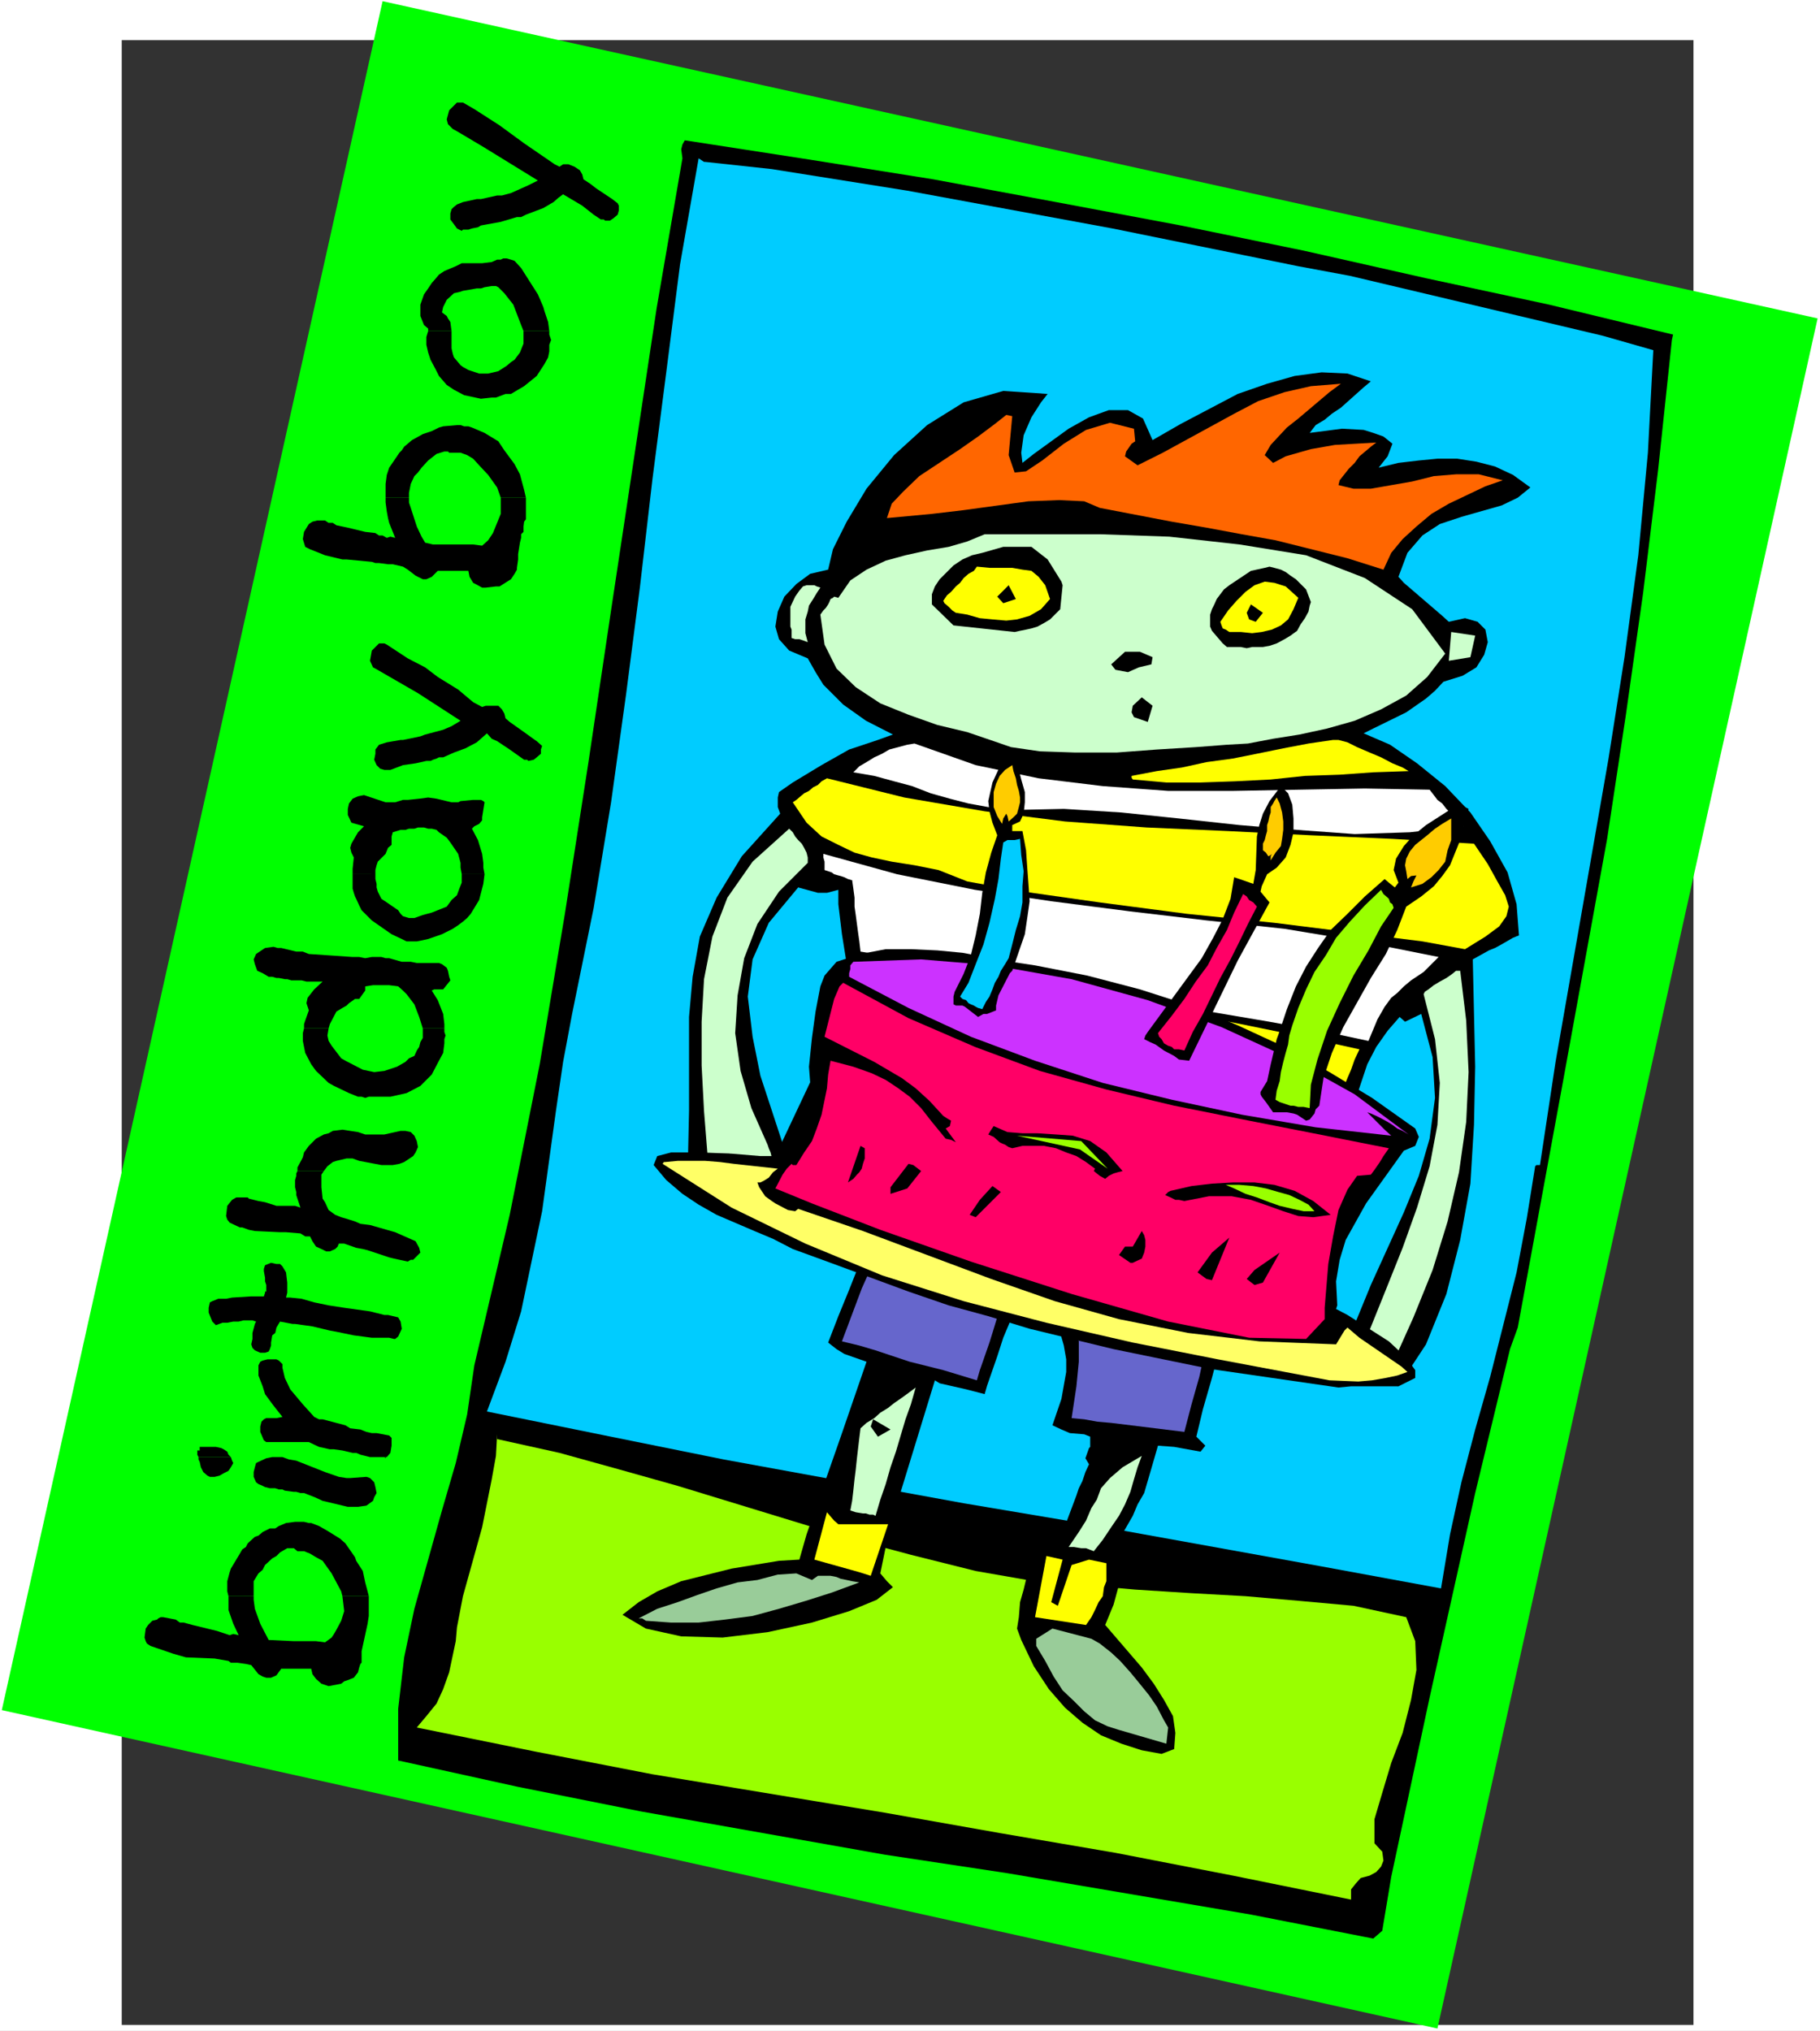
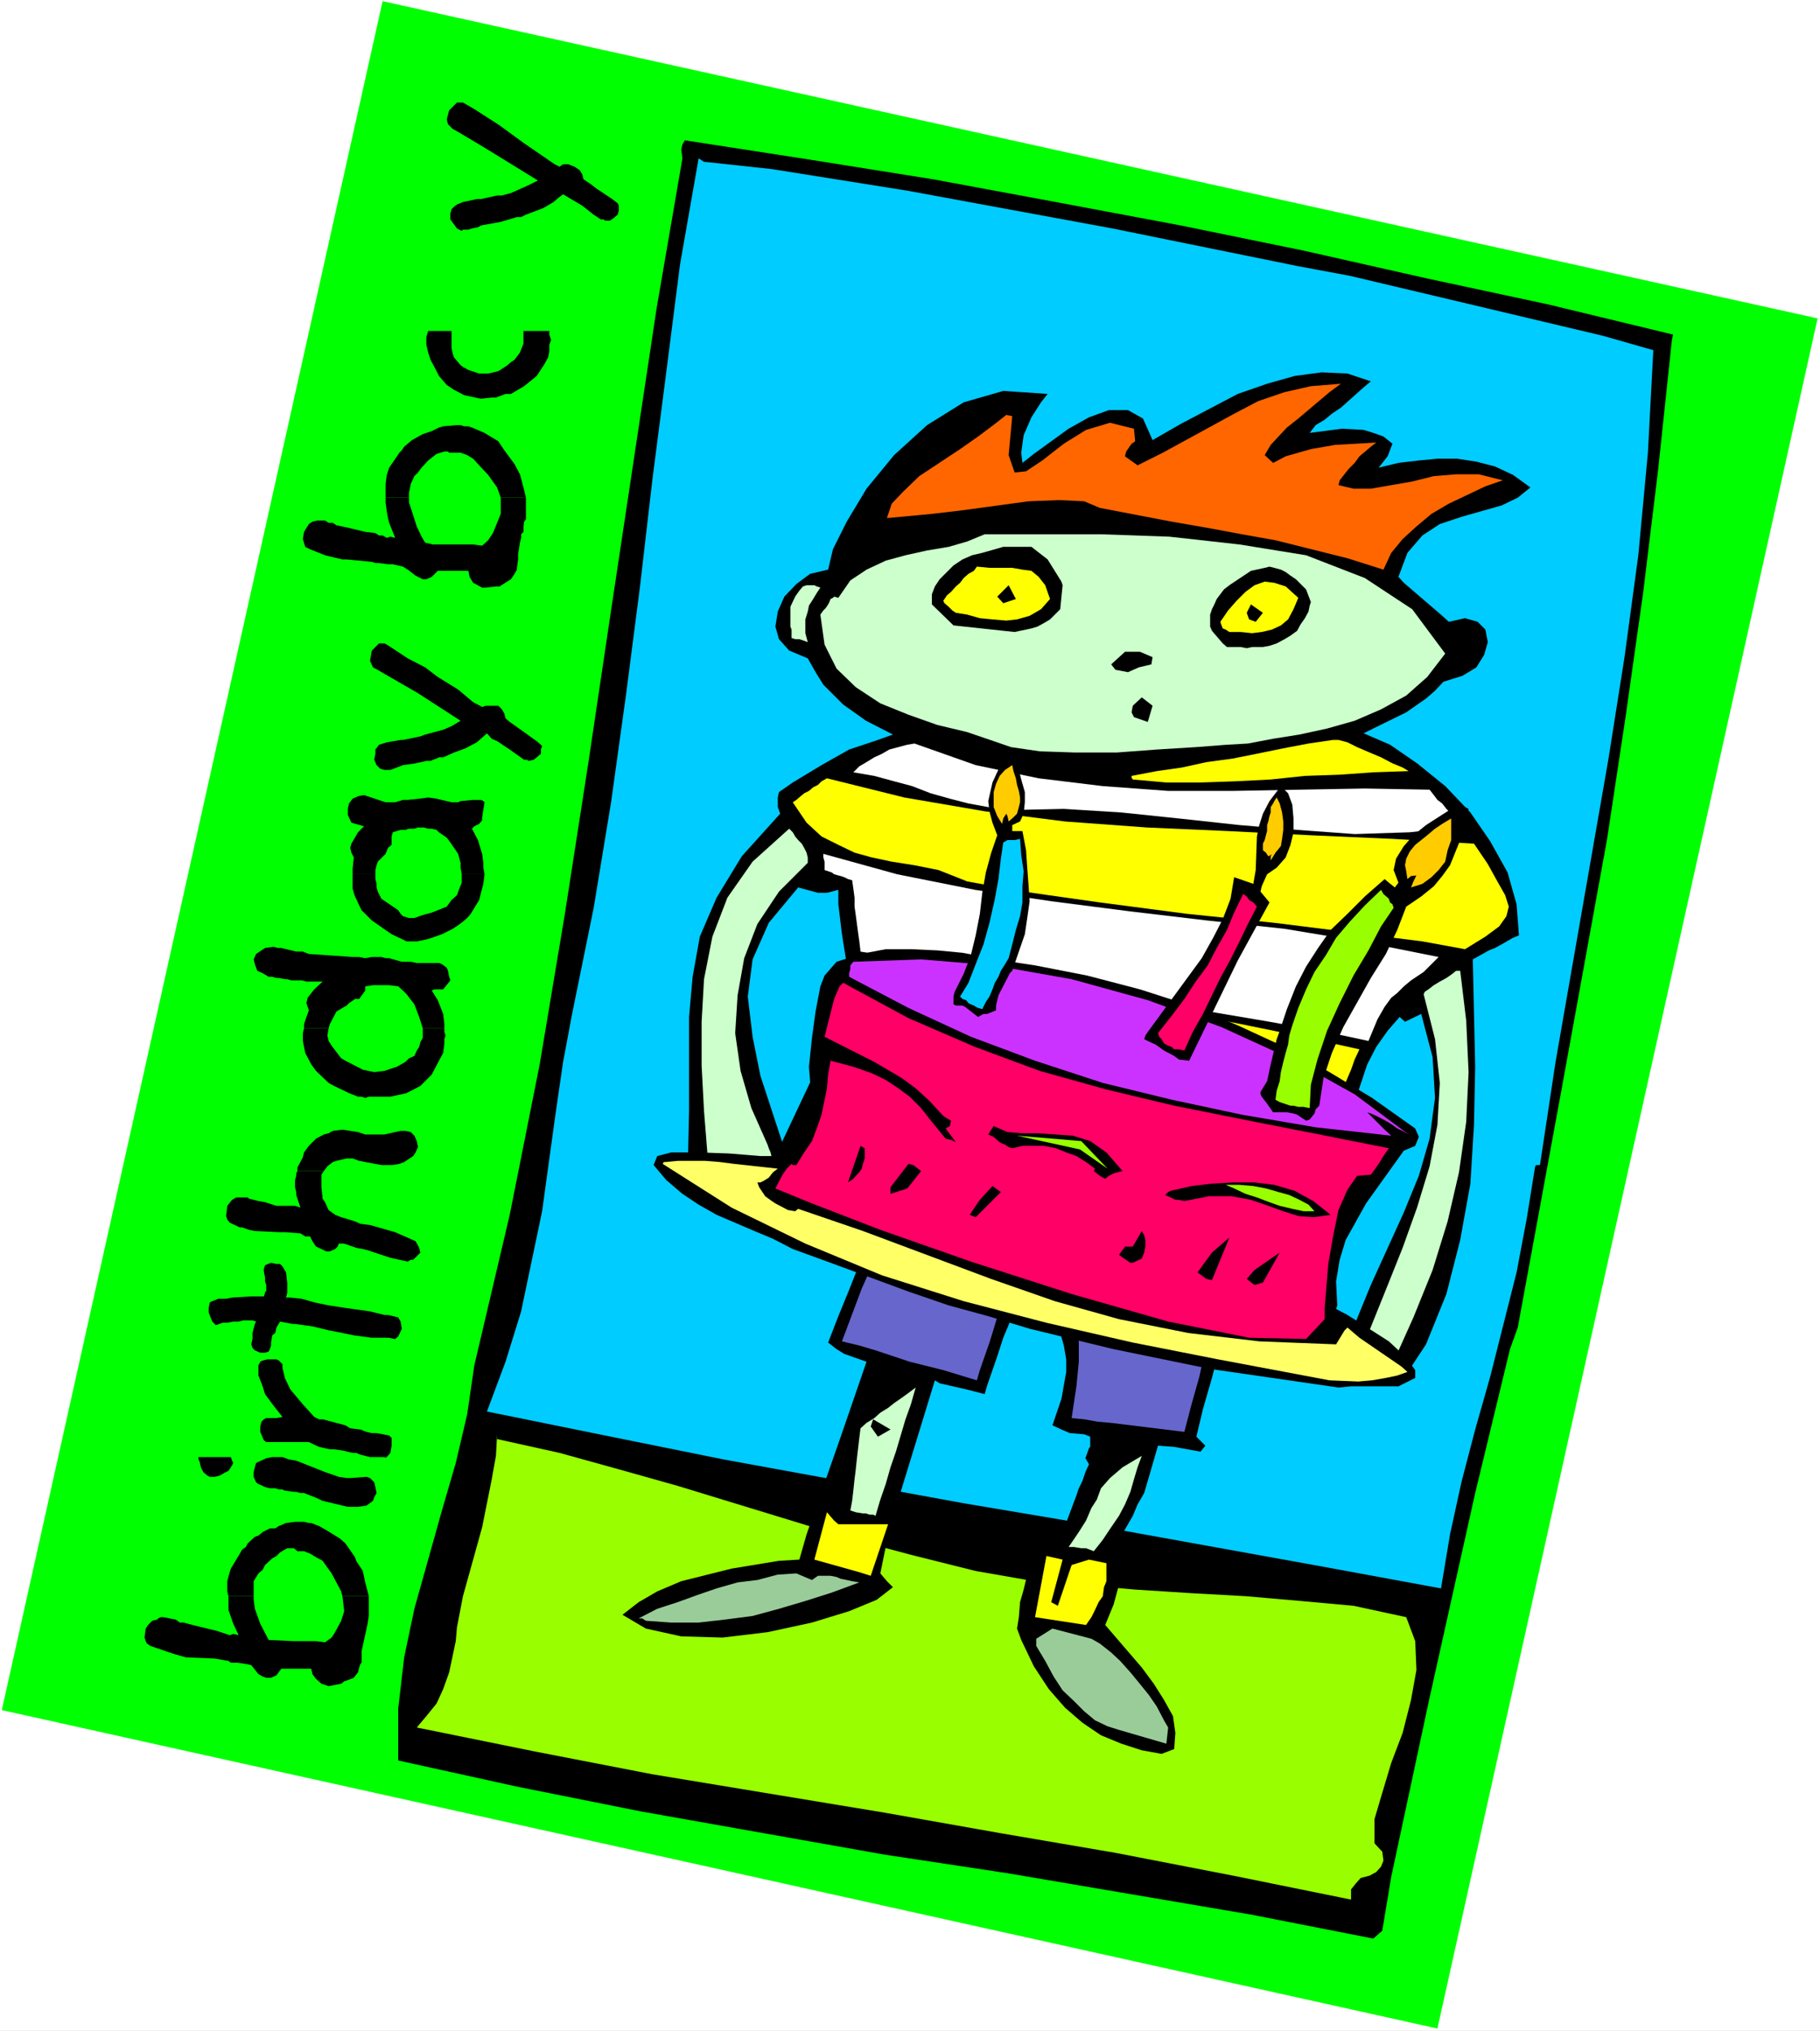
<svg xmlns="http://www.w3.org/2000/svg" xmlns:ns1="http://sodipodi.sourceforge.net/DTD/sodipodi-0.dtd" xmlns:ns2="http://www.inkscape.org/namespaces/inkscape" version="1.0" width="129.766mm" height="144.813mm" id="svg80" ns1:docname="Birthday Boy 12.wmf">
  <rect width="100%" height="100%" fill="#808080" stroke="none" />
  <ns1:namedview id="namedview80" pagecolor="#ffffff" bordercolor="#000000" borderopacity="0.25" ns2:showpageshadow="2" ns2:pageopacity="0.0" ns2:pagecheckerboard="0" ns2:deskcolor="#d1d1d1" ns2:document-units="mm" />
  <defs id="defs1">
    <pattern id="WMFhbasepattern" patternUnits="userSpaceOnUse" width="6" height="6" x="0" y="0" />
  </defs>
  <path style="fill:#ffffff;fill-opacity:1;fill-rule:evenodd;stroke:none" d="M 0,547.324 H 490.455 V 0 H 0 Z" id="path1" />
-   <path style="fill:#323232;fill-opacity:1;fill-rule:evenodd;stroke:none" d="M 456.358,545.708 H 32.805 V 10.827 H 456.358 Z" id="path2" />
  <path style="fill:#00ff00;fill-opacity:1;fill-rule:evenodd;stroke:none" d="M 387.355,546.677 0.485,460.87 103.101,0.323 489.809,85.807 Z" id="path3" />
  <path style="fill:#000000;fill-opacity:1;fill-rule:evenodd;stroke:none" d="m 184.547,37.813 33.451,5.171 33.451,5.333 33.128,6.141 33.613,6.302 33.128,6.787 32.966,7.433 33.128,7.11 33.451,8.08 -0.323,1.454 -3.717,35.066 -4.04,33.127 -4.686,33.127 -5.01,33.127 -11.958,65.769 -12.12,65.931 -2.101,5.817 -9.373,38.783 -12.282,55.104 -10.342,48.317 -2.424,14.544 -2.424,2.101 -32.966,-6.464 -65.61,-11.15 -33.128,-5.009 -32.805,-5.817 -32.805,-5.817 -33.128,-6.625 -32.32,-7.11 v -13.897 l 1.616,-13.897 2.747,-13.089 7.434,-26.502 3.717,-12.766 3.07,-13.089 1.939,-13.251 9.534,-40.56 8.08,-40.56 6.787,-40.56 6.302,-40.56 6.141,-41.207 12.282,-81.444 6.949,-40.399 -0.323,-2.424 0.323,-1.293 z" id="path4" />
  <path style="fill:#00ccff;fill-opacity:1;fill-rule:evenodd;stroke:none" d="m 190.041,43.631 17.938,1.939 36.522,5.817 55.267,10.181 50.096,10.181 13.898,2.586 27.31,6.464 40.885,9.696 13.574,3.878 -1.454,27.633 -2.586,27.633 -3.717,27.471 -4.363,27.633 -14.221,81.444 -4.202,27.794 h -0.97 l -0.323,0.323 -2.262,14.059 -2.747,14.544 -7.11,28.118 -4.04,14.22 -3.717,14.22 -3.07,14.059 -2.424,14.544 -32.482,-5.979 -64.478,-11.635 -31.674,-5.333 -64.64,-11.796 -31.997,-6.464 -31.835,-6.464 5.01,-13.412 4.202,-13.574 2.909,-13.897 2.747,-13.089 3.717,-26.986 1.939,-13.251 2.424,-12.928 5.818,-28.602 4.686,-28.441 4.04,-29.087 3.717,-28.764 3.394,-29.249 3.717,-28.764 3.717,-29.087 5.01,-28.602 1.454,0.97 z" id="path5" />
  <path style="fill:#99ff00;fill-opacity:1;fill-rule:evenodd;stroke:none" d="m 133.966,387.829 16.806,3.717 16.322,4.525 15.514,4.363 46.541,14.22 16.322,4.363 17.453,4.363 13.898,2.424 14.221,1.293 14.867,1.293 15.19,0.97 14.544,0.808 14.867,1.293 14.221,1.293 14.221,3.07 2.424,6.464 0.323,7.757 -1.454,8.08 -2.262,8.888 -3.07,8.08 -2.424,8.08 -2.101,7.11 v 6.141 0.323 l 1.778,1.939 0.323,0.323 0.323,2.424 -0.646,1.616 -1.293,1.454 -1.778,0.97 -2.424,0.646 -1.293,1.454 -1.293,1.616 v 2.747 l -31.835,-6.464 -31.674,-6.141 -31.189,-5.333 -31.027,-5.494 -62.539,-10.342 -31.674,-6.141 -31.835,-6.464 2.586,-3.07 2.747,-3.393 1.778,-3.878 1.616,-4.525 1.778,-8.403 0.323,-3.717 1.616,-8.403 5.171,-18.583 2.586,-12.928 1.131,-6.302 0.323,-5.817 v 0.97 z" id="path6" />
  <path style="fill:#000000;fill-opacity:1;fill-rule:evenodd;stroke:none" d="m 313.019,472.666 -5.333,-0.97 -5.494,-1.778 -5.494,-2.262 -5.01,-3.394 -4.686,-4.04 -4.363,-5.009 -4.04,-6.141 -3.394,-7.11 -1.131,-3.07 0.485,-3.07 0.323,-4.04 0.97,-3.393 0.97,-4.04 1.131,-3.717 0.646,-3.07 0.323,-2.586 0.646,-1.131 4.04,-1.939 2.101,-0.323 h 1.293 l 0.646,-2.101 2.424,-6.464 0.646,-1.939 0.97,-1.939 0.808,-2.424 0.97,-2.101 -0.97,-1.616 0.97,-2.747 0.323,-0.323 v -0.646 -0.323 -1.131 -0.646 l -1.616,-0.646 -3.878,-0.323 -2.262,-0.97 -2.424,-1.131 2.424,-7.11 1.293,-7.272 v -3.394 l -0.646,-3.717 -0.97,-3.393 -2.101,-3.07 -4.363,-1.131 h -4.363 -1.454 l -0.97,0.485 -2.101,5.009 -1.616,5.009 -2.747,7.918 -0.646,2.262 -5.01,-1.293 -7.11,-1.616 -1.293,-0.808 -9.858,32.157 -1.778,6.302 -1.616,6.464 -1.454,7.11 1.778,2.101 1.616,1.616 -4.363,3.393 -7.434,3.07 -10.019,3.07 -11.958,2.586 -12.12,1.454 -11.15,-0.323 -9.534,-2.101 -6.302,-3.717 4.363,-3.393 5.01,-2.909 6.464,-2.747 13.574,-3.393 12.766,-2.101 5.494,-0.323 1.939,-6.787 9.211,-26.34 6.949,-20.199 -5.979,-2.101 -2.101,-1.293 -2.262,-1.778 2.747,-7.11 2.909,-7.11 2.747,-6.949 3.07,-7.11 2.586,-7.11 8.888,-21.007 -2.747,-0.97 -8.403,-2.101 -5.01,-1.939 -2.747,-0.97 -2.101,-1.454 3.394,-22.623 0.646,-3.07 0.485,-0.323 h 0.323 l -1.778,-12.12 -0.646,-4.04 -0.646,-4.04 -0.97,-8.08 v -3.878 l -3.07,0.808 h -1.454 -0.97 l -5.333,-1.454 -7.918,9.534 -4.363,9.857 -1.293,10.019 1.293,10.827 2.101,10.504 6.787,20.684 2.586,10.342 -0.646,1.454 -0.323,1.293 -6.141,-4.04 -1.939,-0.97 -1.616,-1.778 -2.101,-0.97 -3.717,-2.262 -3.717,0.646 -2.747,0.646 h -3.07 l -2.909,-0.97 0.323,-14.544 v -25.37 l 0.97,-10.827 1.939,-10.827 4.525,-10.504 6.787,-11.15 10.342,-11.473 -0.646,-1.778 v -2.586 l 0.323,-1.454 3.717,-2.586 7.757,-4.686 7.434,-4.201 7.757,-2.586 4.04,-1.454 -7.272,-3.717 -6.141,-4.363 -2.747,-2.747 -2.586,-2.586 -2.101,-3.393 -2.101,-3.717 -5.01,-2.101 -2.747,-3.07 -0.97,-3.393 0.646,-4.04 1.778,-4.04 3.232,-3.393 3.717,-2.747 4.848,-1.131 1.293,-5.494 3.717,-7.433 5.333,-8.888 7.434,-9.049 8.888,-8.08 9.858,-6.141 10.666,-3.07 11.958,0.808 -1.778,2.262 -2.586,4.04 -2.101,4.848 -0.646,4.686 0.323,2.747 3.07,-2.424 9.373,-6.787 5.494,-3.07 5.333,-1.939 h 5.171 l 4.04,2.262 2.586,5.817 7.595,-4.363 15.352,-8.08 7.918,-2.747 7.434,-2.101 7.272,-0.97 6.949,0.323 6.302,2.101 -1.939,1.616 -6.141,5.494 -2.424,1.616 -1.939,1.616 -2.424,1.454 -1.616,2.101 8.726,-1.131 5.818,0.323 2.586,0.808 2.747,0.97 2.424,1.939 -1.293,3.393 -2.424,3.07 5.333,-1.293 5.494,-0.646 5.01,-0.485 h 5.333 l 5.171,0.808 5.01,1.293 4.848,2.262 4.686,3.393 -3.394,2.747 -4.363,2.101 -10.827,3.07 -5.818,1.939 -4.686,3.07 -4.04,4.686 -2.424,6.464 1.454,1.616 10.342,8.888 1.778,1.616 4.363,-0.97 3.394,0.97 2.101,2.101 0.646,3.394 -0.97,3.393 -2.101,3.393 -3.717,2.262 -5.171,1.616 -2.262,2.424 -2.424,2.101 -5.333,3.717 -8.888,4.363 -2.586,1.293 7.11,3.07 7.272,5.009 7.595,6.141 6.787,7.11 5.333,7.757 4.686,8.403 2.424,8.565 0.646,8.403 -1.616,0.646 -3.07,1.778 -1.778,0.97 -1.616,0.646 -4.363,2.424 0.646,28.926 -0.323,15.675 -0.97,15.836 -2.747,15.19 -3.717,14.544 -5.494,13.574 -7.434,11.312 -2.909,-1.616 -6.464,-2.262 -6.464,-1.454 -6.464,-1.939 -2.909,-1.778 0.97,-1.939 2.909,-2.747 3.717,-1.778 6.141,-1.939 4.04,-9.857 8.888,-19.553 4.04,-9.857 2.909,-10.019 1.454,-10.988 -0.646,-10.988 -3.07,-11.635 -4.363,2.101 -1.454,-1.293 -3.232,3.717 -3.07,4.363 -2.424,4.686 -3.394,10.181 -0.97,5.333 -0.646,5.494 -0.323,5.333 h -1.454 v 1.454 9.696 l -27.634,-4.04 0.323,6.787 -0.323,8.08 -1.454,8.888 -1.293,9.373 -4.686,17.937 -2.424,8.403 -1.778,7.433 2.424,2.424 -1.293,1.616 -7.11,-1.293 -4.363,-0.323 -1.778,6.141 -1.939,6.625 -1.778,3.07 -1.293,3.07 -3.717,6.464 0.323,6.302 v 2.747 l -0.323,3.07 -1.454,5.333 -2.262,5.494 9.858,11.473 3.232,4.363 2.747,4.363 2.424,4.363 0.646,4.525 -0.323,4.363 z" id="path7" />
  <path style="fill:#99cc99;fill-opacity:1;fill-rule:evenodd;stroke:none" d="m 301.545,466.203 -3.07,-0.97 -3.394,-1.616 -2.909,-2.424 -2.747,-2.747 -3.07,-2.909 -2.424,-3.717 -2.262,-4.201 -2.424,-4.04 v -1.939 l 4.363,-2.747 10.504,2.747 2.262,1.293 3.07,2.424 2.424,2.262 2.747,3.07 2.262,2.747 2.747,3.394 2.101,3.07 1.939,3.717 1.131,1.939 -0.485,4.363 z" id="path8" />
  <path style="fill:#99cc99;fill-opacity:1;fill-rule:evenodd;stroke:none" d="m 173.073,436.146 h -0.97 l 5.01,-2.586 5.494,-1.778 5.333,-1.939 5.171,-1.778 5.656,-1.616 5.333,-0.646 5.494,-1.454 5.01,-0.323 4.202,1.778 1.616,-1.131 h 1.778 1.616 l 1.616,0.323 1.131,0.485 1.616,0.323 1.454,0.323 1.939,0.323 -7.434,2.747 -7.11,2.262 -7.11,2.101 -7.11,1.939 -7.434,0.97 -7.11,0.808 h -7.434 l -6.787,-0.485 z" id="path9" />
  <path style="fill:#ffff00;fill-opacity:1;fill-rule:evenodd;stroke:none" d="m 278.921,435.823 3.07,-16.483 4.363,0.97 -3.07,11.473 1.778,0.97 3.717,-10.988 4.686,-1.454 4.686,0.97 v 2.424 2.424 l -0.646,1.616 -0.323,2.424 -1.131,1.616 -0.97,2.101 -0.97,1.939 -1.454,2.101 z" id="path10" />
  <path style="fill:#ffff00;fill-opacity:1;fill-rule:evenodd;stroke:none" d="m 231.573,423.703 -12.12,-3.393 3.394,-12.766 1.939,2.262 1.131,0.97 h 13.413 l -4.686,13.897 z" id="path11" />
  <path style="fill:#ccffcc;fill-opacity:1;fill-rule:evenodd;stroke:none" d="m 229.149,407.059 0.485,-2.586 0.323,-2.747 0.323,-3.07 0.323,-2.586 0.323,-3.07 0.323,-2.747 0.323,-2.747 0.323,-2.586 1.616,-1.454 2.101,-1.293 1.616,-1.454 2.101,-1.293 1.616,-1.293 2.101,-1.454 1.778,-1.293 1.939,-1.454 -1.293,4.525 -1.454,4.04 -1.293,4.363 -1.293,4.363 -1.454,4.201 -1.293,4.525 -1.454,4.201 -1.293,4.363 -0.646,-0.323 h -0.97 l -0.97,-0.323 h -0.808 l -1.939,-0.323 z" id="path12" />
  <path style="fill:#ccffcc;fill-opacity:1;fill-rule:evenodd;stroke:none" d="m 287.971,416.916 2.747,-4.04 1.939,-3.07 1.454,-3.393 1.454,-2.262 1.131,-3.07 2.424,-2.747 3.394,-2.909 5.171,-3.07 -1.131,3.07 -0.97,3.232 -0.97,3.393 -1.454,3.393 -1.616,3.07 -2.101,3.07 -2.262,3.393 -2.424,3.07 -2.101,-0.808 h -1.293 l -1.939,-0.323 z" id="path13" />
  <path style="fill:#000000;fill-opacity:1;fill-rule:evenodd;stroke:none" d="m 236.582,387.183 -1.939,-2.747 0.646,-1.939 4.686,2.747 z" id="path14" />
  <path style="fill:#6666cc;fill-opacity:1;fill-rule:evenodd;stroke:none" d="m 288.779,382.173 1.293,-8.565 0.646,-6.625 v -5.494 l -1.293,-3.717 -2.747,-3.07 -4.04,-1.616 -5.818,-0.97 -7.11,-0.323 -2.262,7.433 -0.808,2.586 -2.586,7.433 -0.808,2.747 -9.05,-2.747 -9.05,-2.262 -9.211,-3.07 -4.363,-1.293 -4.686,-1.131 5.333,-14.22 2.101,-4.686 3.717,-9.373 3.717,-9.534 8.726,-3.393 10.504,-2.262 11.797,-1.454 h 12.605 l 12.443,0.808 12.12,1.939 11.15,2.747 9.534,4.04 -1.454,7.11 -3.07,22.947 -1.293,7.433 -1.616,7.433 -2.101,7.433 -1.939,7.433 -19.715,-2.424 -3.717,-0.323 -3.555,-0.646 z" id="path15" />
  <path style="fill:#ccffcc;fill-opacity:1;fill-rule:evenodd;stroke:none" d="m 358.59,363.59 1.454,-0.646 0.97,-0.646 1.293,-1.131 1.454,-0.323 0.97,-0.646 1.293,-0.646 1.454,-0.323 h 1.293 l 4.686,-11.635 4.525,-11.312 3.878,-10.827 3.394,-11.15 2.101,-11.15 0.646,-11.312 -1.293,-11.796 -3.07,-12.12 0.323,-0.646 0.97,-0.646 1.454,-1.131 1.616,-0.97 1.778,-0.97 1.616,-1.131 0.97,-0.808 h 1.131 l 1.616,13.412 0.646,13.897 -0.646,13.412 -1.939,13.574 -3.07,13.251 -4.04,13.089 -5.171,12.766 -5.656,12.604 -1.778,-1.293 -1.616,-1.131 -2.424,-0.646 -1.939,-0.323 -2.424,-0.323 h -1.939 -2.424 z" id="path16" />
  <path style="fill:#ccffcc;fill-opacity:1;fill-rule:evenodd;stroke:none" d="m 207.979,316.565 -2.747,-1.616 -1.939,-1.778 -1.778,-0.97 -1.616,-0.646 -1.454,-0.323 -1.939,-0.323 h -2.747 l -3.07,0.646 -0.97,-12.12 -0.646,-12.281 v -11.796 l 0.646,-11.473 2.262,-11.473 4.04,-10.504 6.787,-9.696 9.858,-8.888 0.97,0.97 0.646,1.131 0.808,0.97 0.97,0.97 0.646,1.131 0.646,1.293 0.323,1.293 v 1.454 l -7.757,7.757 -5.818,8.726 -3.555,9.211 -1.778,10.019 -0.646,10.181 1.454,10.181 2.909,10.019 4.363,9.857 0.323,0.97 0.485,1.131 0.323,1.293 0.323,1.293 v 1.131 l 0.646,1.293 v 0.97 l 0.646,1.454 -0.97,-0.646 z" id="path17" />
  <path style="fill:#ffffff;fill-opacity:1;fill-rule:evenodd;stroke:none" d="m 242.723,300.729 -13.574,-4.04 3.878,-14.22 15.514,4.04 15.837,3.394 15.837,2.424 15.837,2.586 15.998,2.424 15.837,3.07 15.514,3.717 15.514,4.686 -0.323,10.504 -14.544,-1.616 -14.544,-1.454 -14.382,-1.939 -14.544,-2.101 -14.544,-2.424 -14.221,-2.586 -14.221,-2.747 -14.221,-3.07 z" id="path18" />
  <path style="fill:#ffff00;fill-opacity:1;fill-rule:evenodd;stroke:none" d="m 366.347,282.792 -1.293,2.747 -0.97,2.747 -0.97,2.262 -1.131,2.747 -0.97,2.586 -0.646,2.747 -0.323,2.747 0.323,3.393 -14.544,-3.393 -15.998,-2.747 -17.453,-2.747 -17.614,-1.939 -17.614,-2.909 -16.483,-3.07 -15.19,-3.717 -12.443,-4.848 -0.485,-2.586 v -2.424 -2.424 -2.424 l -0.323,-2.262 v -2.424 l -0.323,-2.424 v -2.262 l 17.291,1.778 16.806,2.262 16.968,2.424 16.806,2.909 16.645,3.07 16.483,3.07 16.645,3.394 z" id="path19" />
  <path style="fill:#ffffff;fill-opacity:1;fill-rule:evenodd;stroke:none" d="m 231.896,256.452 -0.323,-2.747 -0.323,-2.262 -0.323,-2.424 -0.323,-2.424 -0.323,-2.262 v -2.424 l -0.323,-2.424 -0.323,-2.262 -1.131,-0.323 -0.97,-0.485 -0.97,-0.323 -0.646,-0.162 -1.131,-0.323 -0.646,-0.485 -0.97,-0.323 -0.97,-0.323 v -0.97 -1.293 l -0.323,-1.131 v -0.97 l 19.877,5.494 21.008,4.201 20.523,3.07 21.331,2.747 20.523,2.424 21.008,2.262 20.523,3.393 21.008,4.201 -4.04,4.04 -3.394,2.262 -1.939,1.616 -1.778,1.778 -1.616,1.293 -1.778,2.424 -1.939,3.393 -2.424,5.817 -9.858,-2.101 -16.806,-3.07 -21.978,-3.717 -24.078,-4.04 -23.594,-4.04 -20.523,-3.717 -14.221,-2.424 z" id="path20" />
  <path style="fill:#ffff00;fill-opacity:1;fill-rule:evenodd;stroke:none" d="m 252.904,234.475 -6.464,-1.293 -6.141,-0.97 -5.333,-1.131 -4.686,-1.293 -4.363,-2.101 -4.525,-2.262 -4.04,-3.717 -3.717,-5.494 0.97,-0.646 1.131,-0.97 0.97,-0.808 1.293,-0.646 1.131,-0.97 1.293,-0.646 0.97,-0.97 1.454,-0.808 20.846,5.171 21.654,3.717 21.654,2.747 21.978,1.616 21.978,0.97 22.301,1.131 21.978,0.97 21.978,1.293 3.717,5.494 2.586,4.686 2.101,3.717 0.97,3.07 -0.646,2.586 -1.939,2.747 -3.717,2.747 -5.494,3.393 -11.474,-2.101 -17.938,-2.262 -21.978,-2.747 -23.594,-2.424 -23.432,-3.07 -20.523,-2.909 -15.19,-2.747 z" id="path21" />
  <path style="fill:#ffffff;fill-opacity:1;fill-rule:evenodd;stroke:none" d="m 385.254,212.821 1.131,1.454 0.97,1.293 1.293,0.97 1.131,1.454 0.97,0.97 0.97,1.293 1.454,1.454 1.293,0.97 -14.544,1.616 -14.867,0.485 -15.514,-1.131 -15.514,-1.293 -16.322,-1.778 -15.514,-1.616 -15.514,-0.97 -14.544,0.323 -5.818,-0.808 -5.333,-0.97 -5.01,-1.293 -5.171,-1.454 -5.01,-1.939 -4.848,-1.293 -5.333,-1.454 -5.656,-0.97 1.616,-1.616 1.939,-1.131 2.101,-1.293 2.101,-0.97 1.939,-1.131 2.424,-0.646 2.424,-0.646 1.939,-0.323 16.483,5.817 16.968,3.555 17.291,2.101 17.614,1.293 h 17.453 l 17.614,-0.323 17.938,-0.323 z" id="path22" />
  <path style="fill:#ffff00;fill-opacity:1;fill-rule:evenodd;stroke:none" d="m 304.939,209.104 6.787,-1.293 6.787,-0.97 6.626,-1.454 7.11,-0.97 6.464,-1.293 7.11,-1.454 6.787,-1.293 6.626,-0.97 h 1.454 l 2.424,0.646 2.586,1.293 3.394,1.454 3.07,1.293 3.07,1.616 2.747,1.131 1.616,0.97 -9.534,0.323 -9.05,0.646 -9.373,0.323 -9.211,0.97 -9.534,0.485 -9.373,0.323 h -9.211 l -9.05,-0.808 -0.323,-0.485 z" id="path23" />
  <path style="fill:#ccffcc;fill-opacity:1;fill-rule:evenodd;stroke:none" d="m 267.771,199.732 -7.11,-2.424 -8.08,-1.939 -7.757,-2.747 -7.595,-3.07 -6.626,-4.363 -5.171,-5.009 -3.232,-6.464 -1.131,-8.08 0.808,-1.131 0.646,-0.646 0.646,-0.97 0.323,-0.646 0.323,-0.808 0.646,-0.323 0.323,-0.323 1.131,0.323 3.232,-4.686 4.363,-2.909 5.171,-2.424 5.333,-1.454 5.818,-1.293 5.818,-0.97 5.01,-1.454 4.686,-1.939 h 14.221 17.13 l 18.422,0.646 18.907,2.101 17.938,2.909 15.837,6.141 12.766,8.403 8.888,11.958 -4.848,6.302 -5.656,5.009 -6.787,3.717 -7.11,3.07 -7.434,2.101 -7.434,1.616 -7.11,1.131 -6.787,1.293 -5.656,0.323 -8.403,0.646 -10.504,0.646 -10.827,0.808 h -11.15 l -9.534,-0.323 -7.757,-1.131 z" id="path24" />
  <path style="fill:#000000;fill-opacity:1;fill-rule:evenodd;stroke:none" d="m 305.585,193.268 -0.646,-1.293 0.323,-1.778 2.424,-2.262 2.909,2.262 -1.293,4.363 z" id="path25" />
  <path style="fill:#ccffcc;fill-opacity:1;fill-rule:evenodd;stroke:none" d="m 213.312,171.937 v -0.97 -1.293 l -0.323,-0.808 v -0.97 -1.293 -0.97 -1.131 -0.97 l 1.293,-2.747 1.131,-1.616 0.97,-1.131 0.97,-0.323 h 0.97 1.131 l 0.646,0.323 0.97,0.323 -0.97,1.454 -0.97,1.616 -1.131,1.778 -0.323,1.616 -0.646,2.101 v 1.939 1.778 l 0.646,2.424 -1.293,-0.485 -0.97,-0.323 h -1.131 z" id="path26" />
  <path style="fill:#000000;fill-opacity:1;fill-rule:evenodd;stroke:none" d="m 300.576,180.502 -1.131,-1.454 3.717,-3.394 h 1.454 2.586 l 3.394,1.454 -0.323,1.939 -3.394,0.808 -2.909,1.293 z" id="path27" />
  <path style="fill:#000000;fill-opacity:1;fill-rule:evenodd;stroke:none" d="m 256.944,168.544 -5.818,-5.656 v -2.747 l 0.808,-2.101 1.293,-1.939 1.939,-1.939 1.778,-1.778 2.424,-1.616 2.586,-1.131 2.747,-0.646 5.656,-1.616 h 5.171 2.424 l 4.363,3.394 3.717,5.979 0.323,0.97 -0.646,6.464 -1.454,1.454 -1.293,1.293 -1.616,0.97 -1.778,0.97 -1.616,0.485 -1.454,0.323 -1.616,0.323 -1.454,0.323 z" id="path28" />
  <path style="fill:#ffff00;fill-opacity:1;fill-rule:evenodd;stroke:none" d="m 257.59,165.15 -0.97,-0.646 -0.97,-0.97 -1.131,-0.97 -0.323,-0.646 0.97,-1.454 1.131,-0.97 1.293,-1.454 1.131,-0.97 0.97,-1.293 1.293,-1.131 1.454,-0.808 0.808,-1.131 3.394,0.323 h 3.07 3.07 l 2.747,0.485 2.424,0.323 1.939,1.616 1.778,2.262 1.293,3.717 -2.424,2.747 -3.07,1.778 -3.394,0.97 -2.909,0.323 -3.717,-0.323 -3.394,-0.323 -3.394,-0.97 z" id="path29" />
  <path style="fill:#000000;fill-opacity:1;fill-rule:evenodd;stroke:none" d="m 270.356,162.565 -1.616,-1.778 3.07,-3.07 1.939,3.717 z" id="path30" />
  <path style="fill:#000000;fill-opacity:1;fill-rule:evenodd;stroke:none" d="m 329.502,173.392 -2.909,-3.393 -0.485,-1.131 v -1.939 -1.293 l 0.485,-1.454 0.646,-1.293 0.646,-1.454 0.97,-1.293 0.97,-1.293 1.454,-1.131 5.818,-3.878 3.717,-0.808 1.293,-0.323 1.293,0.323 1.778,0.485 1.293,0.646 1.293,0.97 1.454,0.97 1.293,1.293 1.454,1.454 1.293,3.394 -0.323,0.97 -0.323,1.616 -0.97,1.778 -1.131,1.616 -0.97,1.778 -1.778,1.293 -1.616,0.97 -2.101,1.131 -1.939,0.646 -1.778,0.323 h -1.616 -1.293 l -1.454,0.323 -1.616,-0.323 h -1.454 -0.97 -1.293 z" id="path31" />
  <path style="fill:#ffff00;fill-opacity:1;fill-rule:evenodd;stroke:none" d="m 331.28,170.322 -0.97,-0.646 -0.808,-0.323 -0.323,-0.808 -0.323,-0.97 2.101,-3.07 2.262,-2.586 2.424,-2.424 2.424,-1.778 2.747,-0.97 2.586,0.323 3.07,0.97 3.394,3.07 -1.293,3.07 -1.454,2.747 -1.939,1.616 -2.424,1.131 -2.747,0.646 -2.586,0.323 -3.07,-0.323 z" id="path32" />
  <path style="fill:#000000;fill-opacity:1;fill-rule:evenodd;stroke:none" d="m 336.612,166.928 -0.646,-1.778 1.131,-2.262 3.232,2.262 -1.939,2.424 z" id="path33" />
-   <path style="fill:#ccffcc;fill-opacity:1;fill-rule:evenodd;stroke:none" d="m 390.425,178.078 0.646,-7.757 6.464,0.97 -1.293,5.817 z" id="path34" />
  <path style="fill:#ff6600;fill-opacity:1;fill-rule:evenodd;stroke:none" d="m 361.337,103.421 -3.07,2.262 -8.403,7.11 -3.07,2.424 -2.262,2.424 -2.101,2.262 -1.616,2.747 2.262,2.101 3.394,-1.778 6.787,-1.939 6.464,-1.131 11.15,-0.646 -1.454,1.131 -3.07,2.586 -1.293,1.778 -1.616,1.616 -2.424,3.07 -0.323,1.293 4.04,0.97 h 4.686 l 11.15,-1.939 5.818,-1.454 5.979,-0.485 h 6.141 l 6.464,1.616 -4.686,1.616 -9.858,4.686 -4.686,2.747 -4.04,3.393 -3.717,3.393 -3.07,3.717 -2.101,4.525 -9.696,-3.07 -19.392,-4.848 -9.05,-1.616 -9.534,-1.778 -9.373,-1.616 -19.392,-3.717 -4.202,-1.778 -6.787,-0.323 -8.242,0.323 -17.776,2.424 -8.242,0.97 -12.12,1.131 1.293,-3.878 3.07,-3.232 4.363,-4.201 10.989,-7.272 4.848,-3.394 4.525,-3.393 3.07,-2.424 1.616,0.323 -0.97,10.504 1.616,4.686 3.07,-0.323 4.363,-2.909 5.818,-4.525 5.979,-3.717 6.464,-1.939 6.464,1.616 0.323,3.394 -0.97,0.646 -1.454,2.101 -0.323,1.293 3.394,2.424 6.787,-3.393 19.23,-10.504 6.464,-3.394 7.11,-2.424 7.11,-1.616 z" id="path35" />
  <path style="fill:#000000;fill-opacity:1;fill-rule:evenodd;stroke:none" d="m 177.113,311.556 3.717,-0.97 h 4.202 4.04 l 8.08,0.323 7.757,0.646 h 4.04 l 9.373,-19.876 -0.323,-4.201 0.808,-7.757 0.97,-7.11 0.646,-3.393 0.646,-3.393 1.131,-2.909 3.232,-3.717 6.464,-2.101 6.787,-1.293 h 6.787 l 7.11,0.323 6.787,0.646 13.09,2.424 6.464,0.97 14.059,2.747 14.221,3.717 13.574,4.363 12.766,5.333 12.605,5.817 12.12,6.787 11.474,6.949 11.635,8.241 0.97,2.262 -0.97,2.424 -3.07,1.293 -10.181,14.22 -5.494,9.857 -1.616,5.333 -0.97,5.817 0.323,6.464 -0.323,0.97 3.07,1.616 5.333,3.394 5.818,3.717 2.262,2.101 2.747,2.747 2.101,2.909 v 2.101 l -4.525,2.262 h -12.766 l -3.394,0.323 -34.582,-5.009 -26.018,-5.333 -22.624,-5.494 -11.15,-3.393 -10.666,-2.909 -10.827,-3.717 -21.008,-7.757 -10.181,-3.717 -5.333,-2.747 -5.01,-2.101 -10.181,-4.363 -4.848,-2.747 -4.363,-2.909 -4.363,-3.717 -3.394,-4.04 z" id="path36" />
  <path style="fill:#ffff66;fill-opacity:1;fill-rule:evenodd;stroke:none" d="m 179.214,313.172 3.394,-0.323 h 7.434 l 4.04,0.323 3.717,0.485 11.797,1.293 -1.293,0.97 -1.131,1.454 -1.293,0.808 -0.97,0.485 h -0.808 l 0.485,1.293 1.616,2.424 1.778,1.293 0.97,0.646 3.394,1.778 1.939,0.323 0.808,-0.646 17.453,5.979 34.582,12.928 17.13,5.979 17.291,4.848 18.584,3.717 19.23,2.262 20.685,0.808 2.262,-3.717 0.808,-0.808 3.232,2.747 11.312,7.757 1.616,1.454 -2.747,0.97 -3.07,0.646 -3.717,0.646 -3.717,0.323 -7.757,-0.323 -30.058,-5.656 -22.947,-4.525 -23.27,-5.333 -22.301,-5.817 -21.978,-6.949 -20.685,-8.565 -19.877,-9.696 -18.584,-11.796 0.323,-0.485 z" id="path37" />
  <path style="fill:#cc32ff;fill-opacity:1;fill-rule:evenodd;stroke:none" d="m 229.957,259.199 18.261,-0.646 19.554,1.616 21.008,3.717 20.523,5.656 19.877,7.272 19.069,8.726 16.806,9.373 14.544,10.827 -1.616,-0.97 -1.454,-0.646 -1.293,-0.97 -1.293,-0.808 -1.778,-0.97 -1.293,-0.646 -1.454,-0.646 -0.97,-0.323 1.293,1.293 1.778,1.778 1.616,1.616 1.778,1.616 -20.362,-2.262 -19.877,-3.393 -18.907,-4.04 -18.584,-4.525 -18.261,-5.979 -17.291,-6.464 -16.806,-7.757 -15.998,-8.403 v -0.97 l 0.323,-1.131 v -0.97 z" id="path38" />
  <path style="fill:#ff0066;fill-opacity:1;fill-rule:evenodd;stroke:none" d="m 227.209,264.855 17.614,9.534 17.938,7.757 17.453,6.464 17.938,5.009 18.261,4.363 18.584,3.717 18.907,3.717 20.362,4.04 -1.454,2.101 -0.97,1.616 -1.454,2.101 -0.97,1.293 -3.717,0.323 -2.586,3.717 -2.424,5.494 -1.454,7.11 -1.293,7.433 -0.97,11.796 v 3.07 l -5.01,5.333 -15.352,-0.323 -21.816,-4.363 -26.018,-7.433 -27.149,-8.726 -24.402,-8.565 -18.422,-7.11 -9.858,-4.04 1.939,-3.717 1.131,-1.616 1.293,-1.293 0.323,0.323 h 0.97 l 2.101,-3.393 2.101,-3.07 1.293,-3.393 1.293,-3.717 1.454,-7.11 0.323,-3.717 0.646,-3.717 6.141,1.616 5.01,1.778 3.717,1.778 3.394,2.262 3.07,2.262 3.07,3.07 2.909,3.717 3.717,4.525 1.454,0.323 1.293,0.646 -2.747,-3.717 1.131,-0.646 0.323,-1.454 -1.131,-0.646 -0.97,-0.646 -3.717,-4.04 -3.717,-3.393 -3.717,-2.747 -7.434,-4.363 -13.413,-6.787 2.586,-10.181 1.454,-3.393 z" id="path39" />
  <path style="fill:#ffffff;fill-opacity:1;fill-rule:evenodd;stroke:none" d="m 224.462,282.792 6.141,1.778 z" id="path40" />
  <path style="fill:#000000;fill-opacity:1;fill-rule:evenodd;stroke:none" d="m 231.896,308.809 1.131,0.646 v 1.131 1.616 l -0.485,1.454 -0.323,1.293 -0.646,0.97 -0.646,0.646 -0.97,1.131 -1.454,0.97 z" id="path41" />
  <path style="fill:#000000;fill-opacity:1;fill-rule:evenodd;stroke:none" d="m 239.976,319.959 4.848,-6.302 1.293,0.323 2.101,1.616 -3.717,4.686 -4.525,1.454 z" id="path42" />
  <path style="fill:#000000;fill-opacity:1;fill-rule:evenodd;stroke:none" d="m 267.771,303.476 3.717,1.616 4.04,0.323 h 4.04 l 5.01,0.323 4.525,0.323 4.686,1.454 4.363,3.07 4.363,5.009 -1.293,0.323 -1.131,0.323 -1.293,0.646 -0.97,0.808 -1.454,-0.808 -0.808,-0.646 -0.808,-0.646 0.323,-0.646 -2.424,-1.778 -2.586,-1.616 -2.747,-0.97 -2.747,-1.131 -3.232,-0.646 h -2.747 -3.07 l -2.747,0.646 -0.97,-0.323 -0.97,-0.646 -0.808,-0.323 -0.646,-0.323 -1.616,-1.454 -1.454,-0.646 0.808,-1.293 z" id="path43" />
  <path style="fill:#000000;fill-opacity:1;fill-rule:evenodd;stroke:none" d="m 264.054,323.352 3.394,-3.717 2.262,1.616 -6.787,6.787 -1.616,-0.646 z" id="path44" />
  <path style="fill:#99ff00;fill-opacity:1;fill-rule:evenodd;stroke:none" d="m 274.073,306.062 17.291,1.454 7.11,7.433 -7.434,-5.171 z" id="path45" />
  <path style="fill:#000000;fill-opacity:1;fill-rule:evenodd;stroke:none" d="m 303.161,335.957 h 2.101 l 2.424,-4.201 0.646,1.131 0.323,1.293 v 0.646 1.131 l -0.323,1.616 -0.646,1.616 -2.424,1.131 h -0.646 l -3.07,-2.101 z" id="path46" />
  <path style="fill:#000000;fill-opacity:1;fill-rule:evenodd;stroke:none" d="m 315.443,320.928 5.656,-1.293 5.494,-0.646 5.656,-0.323 h 5.818 l 5.333,0.646 5.494,1.616 5.01,2.747 4.686,3.717 -4.686,0.646 -4.04,-0.323 -4.04,-1.293 -4.04,-1.454 -4.686,-1.616 -5.171,-0.97 h -6.141 l -6.626,1.293 -1.454,-0.323 h -0.97 l -1.293,-0.646 -1.454,-0.646 0.808,-0.808 z" id="path47" />
  <path style="fill:#000000;fill-opacity:1;fill-rule:evenodd;stroke:none" d="m 326.593,337.573 4.686,-4.04 -4.686,11.473 -1.454,-0.323 -2.424,-1.778 z" id="path48" />
  <path style="fill:#99ff00;fill-opacity:1;fill-rule:evenodd;stroke:none" d="m 330.31,319.312 h 3.717 l 3.717,0.323 3.394,0.646 3.394,0.97 2.909,0.808 2.747,1.293 2.424,1.293 1.616,1.778 h -2.909 l -3.07,-0.646 -3.394,-0.808 -2.747,-0.97 -3.394,-1.293 -3.07,-0.97 -3.07,-1.454 z" id="path49" />
  <path style="fill:#000000;fill-opacity:1;fill-rule:evenodd;stroke:none" d="m 338.067,342.259 6.787,-4.686 -4.525,8.08 -2.262,0.646 -2.101,-1.616 z" id="path50" />
  <path style="fill:#000000;fill-opacity:1;fill-rule:evenodd;stroke:none" d="m 344.531,278.752 2.262,-6.787 2.424,-6.141 2.747,-5.333 3.232,-5.009 3.394,-4.848 4.525,-4.363 4.686,-4.686 5.333,-4.686 1.131,0.97 1.616,1.293 0.97,-1.293 -1.293,-3.394 0.646,-3.07 2.101,-3.393 2.586,-2.909 3.394,-2.747 6.787,-4.363 2.747,-1.131 0.97,0.646 0.97,0.485 -2.262,8.403 -2.747,6.787 -2.101,2.909 -2.262,2.747 -3.394,2.747 -4.04,2.747 -2.424,6.302 -3.07,6.464 -4.04,6.464 -7.434,13.251 -3.07,6.949 -2.262,6.787 -1.131,7.433 -0.97,0.97 -0.323,1.131 -1.293,1.616 -0.97,0.323 -2.424,-1.616 -0.97,-0.323 -1.778,-0.323 h -3.717 l -1.939,-2.747 -1.131,-1.454 -0.323,-0.646 v -0.646 l 1.778,-2.909 0.97,-4.525 1.616,-6.787 z" id="path51" />
  <path style="fill:#99ff00;fill-opacity:1;fill-rule:evenodd;stroke:none" d="m 348.248,276.328 1.616,-4.686 2.101,-5.009 2.262,-4.686 3.07,-4.525 2.747,-4.686 3.717,-4.363 4.04,-4.363 4.363,-4.201 0.646,1.131 1.131,0.97 0.323,0.323 0.323,0.97 0.646,0.485 0.323,0.97 -3.394,5.009 -3.394,6.464 -4.04,6.787 -3.717,7.433 -3.394,7.433 -2.586,7.757 -1.778,6.787 -0.323,6.302 -1.616,-0.323 h -1.454 l -1.293,-0.323 h -0.808 l -0.97,-0.323 -0.97,-0.323 -0.97,-0.323 -1.131,-0.646 0.323,-2.424 0.808,-2.586 0.323,-2.424 0.646,-2.747 0.646,-2.424 0.646,-2.262 0.323,-2.424 z" id="path52" />
  <path style="fill:#ffcc00;fill-opacity:1;fill-rule:evenodd;stroke:none" d="m 378.628,233.182 0.323,-1.778 0.97,-1.939 1.454,-1.778 1.616,-1.293 1.616,-1.293 2.101,-1.778 1.939,-1.293 2.424,-1.454 v 2.747 3.07 l -0.97,2.747 -0.646,3.07 -1.778,2.262 -1.939,1.939 -2.424,1.778 -3.07,0.97 0.646,-1.616 0.808,-1.616 -1.454,0.162 -0.97,0.808 -0.323,-2.101 z" id="path53" />
  <path style="fill:#000000;fill-opacity:1;fill-rule:evenodd;stroke:none" d="m 309.302,278.106 14.544,-19.876 3.07,-5.494 2.586,-5.009 2.101,-5.494 0.97,-5.817 1.454,0.485 3.717,1.293 0.646,-3.717 0.323,-9.049 0.646,-3.07 0.97,-3.07 1.778,-3.394 3.07,-4.04 1.939,1.939 1.131,3.07 0.323,3.717 v 3.717 l -0.808,3.394 -1.293,3.393 -2.424,2.747 -2.586,1.778 -1.454,3.232 -0.323,1.454 2.424,2.909 -8.565,15.675 -13.09,26.986 -2.747,-0.323 -1.293,-0.97 -2.747,-1.454 -2.262,-1.616 -1.454,-0.646 -1.616,-0.808 0.323,-0.97 z" id="path54" />
  <path style="fill:#ff0066;fill-opacity:1;fill-rule:evenodd;stroke:none" d="m 312.049,278.429 3.717,-4.686 3.394,-4.525 3.07,-4.686 3.232,-4.363 2.424,-4.686 2.747,-4.848 1.939,-4.686 2.424,-5.009 0.97,0.646 0.646,0.97 1.131,0.646 0.97,1.131 -2.424,4.686 -2.262,4.686 -2.424,4.848 -2.747,5.009 -2.262,4.686 -2.424,5.009 -2.747,4.848 -2.262,5.009 -1.454,-0.323 h -1.293 l -0.646,-0.646 -0.97,-0.323 -1.131,-0.646 -0.646,-1.131 -0.646,-0.646 z" id="path55" />
  <path style="fill:#ffcc00;fill-opacity:1;fill-rule:evenodd;stroke:none" d="m 342.43,218.962 v -1.454 l 0.646,-0.97 0.323,-0.646 0.646,-0.97 0.808,1.616 0.646,2.424 0.323,2.424 v 2.262 l -0.323,2.424 -0.323,1.939 -1.454,1.778 -1.293,2.101 v -1.131 l 0.323,-0.646 -0.323,0.323 -0.646,0.323 -0.646,-0.97 -0.808,-0.646 v -1.778 l 0.485,-0.97 0.323,-1.293 0.323,-1.131 v -1.616 l 0.323,-0.97 0.323,-1.454 z" id="path56" />
  <path style="fill:#000000;fill-opacity:1;fill-rule:evenodd;stroke:none" d="m 272.78,261.623 1.778,-5.171 1.616,-4.686 0.646,-4.363 0.646,-4.525 -0.323,-4.686 -0.323,-4.363 -0.323,-4.686 -0.97,-5.171 h -2.747 v -1.616 l 2.101,-0.97 0.97,-2.101 0.323,-3.07 v -2.747 l -0.97,-3.393 -0.646,-2.586 -1.778,-4.363 -1.616,-0.323 -3.717,8.08 -1.131,5.009 0.323,2.747 0.808,3.07 1.293,3.393 -1.616,4.686 -1.454,5.333 -0.97,5.494 -0.646,5.656 -1.131,5.817 -1.293,5.333 -1.939,5.009 -2.424,4.848 -0.323,1.293 v 2.101 l 0.646,0.323 h 1.778 l 0.646,0.323 3.555,2.747 1.454,-0.808 h 0.97 l 2.424,-0.97 v -1.293 l 0.646,-2.747 3.07,-5.979 z" id="path57" />
  <path style="fill:#00ccff;fill-opacity:1;fill-rule:evenodd;stroke:none" d="m 271.811,258.229 0.97,-3.717 0.97,-3.878 1.131,-3.717 0.646,-3.717 v -4.363 l 0.323,-4.04 -0.646,-4.363 -0.323,-4.363 -1.454,0.323 h -0.646 -1.293 l -1.131,0.646 -0.646,4.363 -0.646,5.494 -0.97,5.333 -1.454,6.464 -1.616,5.817 -2.101,5.333 -1.939,5.009 -2.262,3.717 0.646,0.646 0.97,0.323 0.646,0.808 0.646,0.323 0.808,0.323 0.485,0.323 0.646,0.323 1.131,0.323 0.97,-1.939 0.97,-1.454 0.808,-1.939 0.646,-1.778 0.97,-1.616 0.646,-1.616 1.131,-1.778 z" id="path58" />
  <path style="fill:#ffcc00;fill-opacity:1;fill-rule:evenodd;stroke:none" d="m 274.073,219.285 0.485,-1.778 0.323,-1.293 v -1.293 l -0.323,-1.778 -0.485,-1.616 -0.323,-1.778 -0.646,-1.939 -0.323,-1.616 -1.939,1.293 -1.454,1.616 -0.97,2.101 -0.646,2.262 v 2.101 1.939 l 0.97,2.424 1.293,2.101 0.323,-1.454 0.808,-1.293 0.323,0.646 0.323,1.454 1.293,-1.131 z" id="path59" />
-   <path style="fill:#000000;fill-opacity:1;fill-rule:evenodd;stroke:none" d="m 115.382,89.201 v -0.646 l -1.131,-0.97 -0.97,-2.424 v -0.646 -2.424 l 0.97,-2.747 1.131,-1.616 0.97,-1.454 1.131,-1.293 0.808,-0.97 1.454,-0.97 3.07,-1.293 1.616,-0.808 h 1.778 1.616 0.97 1.131 l 2.586,-0.323 1.454,-0.646 h 0.97 l 0.646,-0.323 h 0.97 l 1.131,0.323 0.97,0.323 1.778,1.939 4.525,7.11 1.454,3.394 0.323,1.131 0.323,0.97 0.323,0.97 0.323,0.97 0.323,2.424 h -6.949 l -0.646,-1.616 -2.101,-5.494 -2.424,-3.07 -1.616,-1.616 -0.646,-0.323 h -1.131 l -1.939,0.323 -0.97,0.323 h -1.131 l -3.717,0.646 -0.97,0.323 -1.454,0.323 -1.939,1.778 -0.97,1.939 -0.323,1.454 1.293,0.97 0.323,0.646 0.646,0.97 0.323,2.424 z" id="path60" />
  <path style="fill:#000000;fill-opacity:1;fill-rule:evenodd;stroke:none" d="m 124.755,27.633 3.07,1.778 6.787,4.363 6.626,4.848 8.242,5.656 1.293,0.646 0.97,-0.646 h 1.454 l 1.616,0.646 1.454,0.97 0.646,1.131 0.323,1.293 1.939,1.293 1.454,1.131 4.363,2.909 1.454,1.131 0.323,0.646 v 1.293 l -0.323,1.131 -1.131,0.97 -0.97,0.646 h -1.293 l -0.323,-0.323 h -0.808 l -1.939,-1.293 -3.07,-2.424 -5.171,-3.07 -1.293,0.97 -1.293,1.131 -2.747,1.616 -4.686,1.778 -1.293,0.646 h -1.131 l -4.363,1.293 -5.333,0.97 -0.808,0.485 -1.616,0.323 -0.97,0.323 h -1.454 l -0.323,0.323 -1.293,-0.646 -0.808,-1.131 -0.97,-1.293 v -1.616 l 0.323,-1.131 0.646,-0.646 0.808,-0.646 1.616,-0.646 3.717,-0.808 h 1.131 l 4.363,-0.97 h 1.293 l 2.424,-0.646 4.686,-2.101 2.586,-1.293 -14.706,-9.049 -6.787,-4.04 -1.454,-0.808 -0.646,-0.646 -0.646,-0.646 -0.323,-1.293 0.646,-2.424 2.101,-2.101 z" id="path61" />
  <path style="fill:#000000;fill-opacity:1;fill-rule:evenodd;stroke:none" d="m 103.909,134.124 v -3.717 l 0.323,-2.424 0.646,-1.939 2.101,-3.07 0.646,-0.97 0.646,-0.646 0.646,-0.97 2.101,-1.778 2.909,-1.616 0.97,-0.323 1.454,-0.485 1.939,-0.97 1.131,-0.323 3.717,-0.323 h 0.97 l 0.97,0.323 h 1.131 l 0.97,0.323 3.394,1.454 3.717,2.262 1.616,2.424 2.747,3.717 1.454,2.747 1.131,4.201 0.485,2.101 h -6.787 l -0.97,-2.747 -2.424,-3.393 -2.424,-2.586 -1.616,-1.778 -1.616,-0.97 -1.778,-0.646 h -3.07 l -0.323,-0.323 h -0.97 l -2.101,0.646 -2.262,1.778 -1.778,1.939 -0.97,1.293 -0.97,0.97 -0.97,2.101 -0.485,2.424 v 1.293 z" id="path62" />
  <path style="fill:#000000;fill-opacity:1;fill-rule:evenodd;stroke:none" d="m 115.382,89.201 -0.485,1.616 v 2.101 l 0.485,2.101 0.646,1.939 1.454,2.747 0.808,1.616 2.101,2.424 1.939,1.293 2.747,1.454 4.525,0.97 2.909,-0.323 h 1.131 l 2.586,-0.97 h 1.454 l 3.555,-2.101 3.394,-2.747 2.101,-3.232 0.97,-1.778 0.323,-1.616 v -1.778 l 0.485,-1.293 -0.485,-1.454 V 89.201 h -6.949 v 1.293 2.101 l -0.97,2.424 -1.454,1.939 -0.97,0.646 -1.131,0.97 -2.262,1.454 -2.747,0.646 h -2.424 l -2.909,-0.97 -1.454,-0.808 -0.646,-0.485 -1.778,-2.101 -0.323,-0.97 -0.323,-1.454 V 89.201 Z" id="path63" />
  <path style="fill:#000000;fill-opacity:1;fill-rule:evenodd;stroke:none" d="m 95.021,235.606 v -1.454 l 0.323,-3.07 -0.646,-1.293 -0.323,-1.293 0.323,-1.131 1.778,-3.07 1.616,-1.616 -3.394,-0.97 -0.97,-2.101 v -1.616 l 0.323,-1.454 0.97,-1.293 1.454,-0.646 1.616,-0.323 0.97,0.323 4.848,1.616 h 1.293 1.293 l 2.101,-0.646 h 1.293 l 3.07,-0.323 2.424,-0.323 2.262,0.323 4.04,0.97 h 0.646 1.131 l 0.646,-0.323 3.394,-0.323 h 2.101 l 0.646,0.323 0.323,0.323 -0.646,4.04 v 0.808 l -0.808,0.97 -0.646,0.323 -0.646,0.323 -0.646,0.646 1.616,3.07 1.131,3.717 0.323,2.424 v 1.293 l 0.323,1.778 h -6.141 l -0.323,-1.778 v -1.293 l -0.646,-2.424 -2.101,-3.07 -0.97,-1.293 -2.101,-1.454 -0.646,-0.646 -1.293,-0.323 h -0.97 l -1.131,-0.323 h -1.616 l -0.97,0.323 h -1.454 l -0.97,0.323 h -1.293 l -2.101,0.646 -0.323,1.131 v 1.616 0.646 l -0.97,0.808 -0.646,1.616 -2.101,2.101 -0.323,0.97 -0.323,1.293 v 0.323 0.808 z" id="path64" />
  <path style="fill:#000000;fill-opacity:1;fill-rule:evenodd;stroke:none" d="m 103.909,134.124 v 1.293 l 0.323,2.424 0.323,1.778 0.323,1.293 1.616,4.04 -1.293,-0.323 -0.97,0.323 -1.131,-0.646 h -0.97 l -0.97,-0.646 -2.747,-0.323 -4.686,-1.131 -3.07,-0.646 -0.97,-0.646 H 88.557 l -0.97,-0.646 h -0.646 -1.454 l -1.293,0.323 -0.97,0.646 -1.293,2.101 -0.323,1.939 0.646,2.101 1.293,0.646 4.04,1.616 4.686,1.131 h 1.131 l 3.394,0.323 3.394,0.323 0.97,0.323 h 0.97 l 2.424,0.323 h 1.293 l 2.747,0.646 1.293,0.808 2.101,1.616 1.939,0.97 h 0.97 l 1.454,-0.646 1.131,-1.131 0.485,-0.485 h 8.242 l 0.323,1.616 0.97,1.616 0.646,0.323 1.778,0.97 h 0.97 l 2.747,-0.323 h 0.97 l 3.07,-1.939 0.97,-1.454 0.646,-1.131 v -0.485 l 0.323,-2.262 v -1.454 l 0.485,-3.07 0.323,-1.293 v -0.97 l 0.646,-0.646 v -1.131 -0.323 l 0.162,-1.293 0.485,-0.646 v -2.747 -3.07 h -6.787 v 3.393 0.97 l -2.101,5.171 -0.646,0.97 -0.646,0.97 -1.616,1.454 -2.424,-0.323 h -5.818 -1.616 -3.394 l -2.101,-0.485 -0.97,-1.616 -1.293,-2.747 -1.616,-5.009 -0.485,-1.454 v -1.293 z" id="path65" />
  <path style="fill:#000000;fill-opacity:1;fill-rule:evenodd;stroke:none" d="m 104.232,173.715 5.656,3.717 4.686,2.424 3.394,2.586 5.494,3.393 4.04,3.394 2.424,1.293 0.97,-0.323 h 1.616 1.778 l 0.97,0.97 0.646,1.131 0.323,1.293 1.131,0.97 3.878,2.747 2.909,2.101 0.485,0.323 1.454,1.293 -0.323,0.97 v 1.131 l -1.131,0.97 -0.808,0.646 -1.454,0.323 -0.323,-0.323 h -0.808 l -3.878,-2.747 -3.394,-2.262 -1.454,-0.646 -1.293,-1.454 -2.747,2.424 -3.07,1.616 -3.07,1.131 -2.909,1.293 h -1.131 l -0.646,0.323 -0.97,0.323 -0.646,0.323 h -1.131 l -2.909,0.646 -3.394,0.485 -3.394,1.293 h -0.646 -0.323 -0.646 l -1.131,-0.323 -0.97,-0.97 -0.646,-1.454 0.323,-1.616 v -1.131 l 0.97,-1.293 2.101,-0.646 3.717,-0.646 h 0.646 l 1.616,-0.323 3.07,-0.646 1.293,-0.485 4.848,-1.293 2.262,-0.97 2.424,-1.454 -11.474,-7.433 -11.474,-6.625 -0.646,-0.323 -0.808,-1.778 0.485,-2.747 0.97,-0.97 0.97,-0.97 h 1.454 z" id="path66" />
  <path style="fill:#000000;fill-opacity:1;fill-rule:evenodd;stroke:none" d="m 81.931,277.136 v -1.131 l 0.323,-0.97 0.97,-2.747 -0.323,-0.97 -0.323,-0.97 0.323,-1.454 1.778,-2.262 2.262,-2.101 h -0.97 -3.394 l -1.293,-0.323 h -2.747 l -1.131,-0.323 h -0.646 l -1.616,-0.323 h -0.646 l -1.131,-0.323 h -0.97 l -1.616,-0.97 -1.454,-0.646 -0.646,-1.778 -0.323,-1.293 0.646,-1.454 2.424,-1.616 2.262,-0.323 1.131,0.323 h 0.97 l 4.04,0.97 h 1.778 l 1.616,0.646 11.797,0.808 h 1.778 l 1.616,0.323 1.778,-0.323 h 2.586 l 1.131,0.323 h 0.97 l 3.394,0.97 h 2.424 l 1.616,0.323 h 4.04 1.131 0.808 l 0.808,0.323 1.293,0.97 0.323,0.808 0.323,1.616 0.323,0.97 -1.939,2.424 h -2.424 l -0.646,0.323 1.616,2.586 1.454,3.717 0.323,2.747 v 1.131 h -5.818 l -0.97,-3.07 -1.293,-3.393 -2.101,-2.747 -0.97,-0.97 -1.293,-1.131 -2.424,-0.323 h -4.363 l -2.101,0.323 v 0.485 0.646 l -1.616,2.262 h -1.131 l -1.616,1.131 -0.646,0.646 -1.131,0.646 -1.616,0.97 -1.778,3.393 -0.323,1.131 z" id="path67" />
  <path style="fill:#000000;fill-opacity:1;fill-rule:evenodd;stroke:none" d="m 95.021,235.606 v 1.616 2.262 l 0.323,1.131 0.323,0.97 0.323,0.646 0.808,1.778 0.646,1.293 2.747,2.747 5.333,3.717 2.747,1.293 1.293,0.646 h 1.454 1.293 l 1.616,-0.323 1.454,-0.323 3.717,-1.293 1.293,-0.646 1.616,-0.808 1.454,-0.97 1.293,-0.97 1.131,-0.97 0.97,-1.131 2.262,-3.717 1.131,-4.363 0.323,-2.586 h -6.141 v 0.808 1.454 l -0.646,1.616 -0.646,1.778 -1.454,1.293 -1.293,1.778 -4.04,1.616 -2.424,0.646 -2.262,0.808 h -1.454 l -1.616,-0.485 -0.646,-0.646 -0.646,-0.97 -3.07,-2.101 -1.454,-0.97 -0.97,-1.939 -0.323,-1.131 v -0.97 l -0.323,-1.293 v -1.293 z" id="path68" />
  <path style="fill:#000000;fill-opacity:1;fill-rule:evenodd;stroke:none" d="m 80.154,315.596 v -0.97 l 1.131,-2.101 0.323,-0.646 0.323,-1.293 1.293,-1.778 0.97,-0.97 0.97,-0.97 2.101,-1.131 1.293,-0.323 1.131,-0.646 2.586,-0.323 4.202,0.646 1.939,0.646 h 4.04 1.131 l 2.909,-0.646 1.454,-0.323 h 1.293 l 1.454,0.323 0.646,0.646 0.323,0.323 0.646,1.454 0.323,1.616 -0.646,1.454 -0.646,0.97 -2.424,1.616 -1.293,0.485 -1.778,0.323 h -3.07 l -5.979,-1.131 -1.778,-0.646 h -1.616 l -2.747,0.646 -0.97,0.323 -1.454,1.131 -0.97,1.293 z" id="path69" />
  <path style="fill:#000000;fill-opacity:1;fill-rule:evenodd;stroke:none" d="m 81.931,277.136 -0.323,1.293 v 2.101 l 0.646,3.232 1.616,3.07 1.293,1.778 3.394,3.232 1.454,0.808 4.04,1.939 2.424,0.97 h 0.97 l 0.97,0.323 0.97,-0.323 h 5.818 l 4.363,-0.97 3.717,-1.939 3.07,-3.07 1.939,-3.717 1.131,-2.101 0.323,-2.586 v -1.131 l 0.323,-0.97 -0.323,-0.97 v -0.97 h -5.818 v 2.586 l -0.646,1.131 -0.323,1.293 -0.646,0.97 -0.646,1.454 -1.454,0.646 -0.97,0.97 -2.262,1.293 -3.394,1.131 -2.747,0.323 -3.07,-0.646 -4.686,-2.424 -1.131,-0.646 -2.586,-3.393 -0.808,-1.293 -0.323,-1.454 0.323,-1.939 z" id="path70" />
-   <path style="fill:#000000;fill-opacity:1;fill-rule:evenodd;stroke:none" d="m 53.49,392.677 -0.323,-0.646 v -0.485 -0.646 h 0.646 v -0.323 -0.646 h 0.97 0.646 1.778 0.97 l 1.454,0.323 0.646,0.323 0.97,0.646 0.323,0.808 0.646,0.646 z" id="path71" />
  <path style="fill:#000000;fill-opacity:1;fill-rule:evenodd;stroke:none" d="m 73.366,392.677 h 1.131 1.293 0.323 z" id="path72" />
  <path style="fill:#000000;fill-opacity:1;fill-rule:evenodd;stroke:none" d="m 100.838,392.677 h -1.131 l -1.293,-0.323 -1.293,-0.323 -1.131,-0.485 h -0.97 l -2.747,-0.646 -2.262,-0.323 H 88.88 l -2.909,-0.646 -2.747,-1.293 H 71.75 l -0.646,-0.485 -0.97,-2.262 v -1.454 l 0.323,-1.293 0.646,-0.646 0.646,-0.323 h 2.747 l 1.616,-0.323 -2.424,-3.07 -2.262,-3.07 -0.646,-2.101 -1.131,-2.909 v -0.97 -1.778 l 0.485,-0.97 0.646,-0.323 1.293,-0.323 h 2.424 l 0.646,0.323 0.97,0.97 v 0.97 l 0.646,2.747 1.454,3.07 3.394,4.04 3.07,3.393 1.293,0.646 h 0.97 l 6.141,1.616 1.293,0.808 2.747,0.323 1.616,0.646 1.454,0.323 h 1.293 l 3.394,0.646 0.646,0.646 v 0.646 1.454 l -0.323,1.939 -0.97,1.131 z" id="path73" />
  <path style="fill:#000000;fill-opacity:1;fill-rule:evenodd;stroke:none" d="m 80.154,315.596 -0.323,0.646 v 0.646 l -0.323,1.131 v 1.939 l 0.323,1.293 v 0.808 l 1.131,3.393 -1.454,-0.485 h -1.293 -1.131 -2.586 l -3.07,-0.97 -1.778,-0.323 -2.586,-0.646 -0.323,-0.323 h -2.101 -0.97 l -1.131,0.646 -1.293,1.616 -0.323,2.747 0.323,0.97 0.646,0.808 2.747,1.293 h 0.646 l 1.778,0.646 1.616,0.323 6.787,0.323 h 1.616 l 3.878,0.323 1.293,0.808 h 1.293 l 0.646,1.293 0.97,1.454 1.454,0.646 1.293,0.646 H 88.88 l 1.454,-0.646 0.646,-0.646 0.323,-0.808 h 1.454 l 3.232,1.131 1.778,0.323 1.293,0.323 5.818,1.939 1.293,0.323 3.717,0.808 0.808,-0.485 h 0.646 l 1.939,-1.939 -0.323,-1.293 -0.97,-1.778 -5.494,-2.424 -5.656,-1.616 -1.131,-0.323 -2.586,-0.323 -1.454,-0.646 -2.586,-0.808 -1.131,-0.323 -1.616,-0.646 -1.778,-1.293 -0.97,-2.101 -0.646,-0.97 -0.323,-3.07 v -0.97 -2.424 l 0.646,-0.97 z" id="path74" />
  <path style="fill:#000000;fill-opacity:1;fill-rule:evenodd;stroke:none" d="m 57.206,350.662 1.616,-0.646 h 2.101 l 1.616,-0.323 5.171,-0.323 h 3.394 l 0.323,-0.97 v -0.323 h 0.323 v -1.778 l -0.323,-0.97 v -0.97 L 71.104,342.582 v -0.646 l 0.323,-0.97 1.616,-0.646 1.454,0.323 h 0.97 l 0.646,0.646 0.97,1.616 0.323,2.747 v 2.747 l -0.323,1.293 h 1.131 l 3.07,0.323 3.394,0.97 3.878,0.808 4.202,0.646 6.949,0.97 3.878,0.97 h 0.97 l 2.747,0.646 0.646,1.131 0.323,1.939 -0.97,2.101 -0.808,0.646 h -0.323 l -1.293,-0.323 h -4.686 l -4.848,-0.646 -4.686,-0.97 -1.778,-0.323 -4.686,-1.131 -4.686,-0.646 h -0.646 l -3.394,-0.646 -0.97,1.616 -0.323,1.454 -0.808,0.646 -0.323,1.939 v 0.808 l -0.323,0.97 -0.323,0.646 -0.97,0.323 h -1.293 l -1.454,-0.646 -0.646,-0.646 -0.323,-0.97 0.323,-1.454 v -1.616 l 0.646,-2.424 0.323,-0.646 -0.97,-0.323 h -2.424 l -1.293,0.323 h -1.454 l -1.616,0.323 h -1.293 l -1.778,0.646 -0.97,-0.97 -0.97,-2.424 v -1.293 l 0.323,-1.454 z" id="path75" />
  <path style="fill:#000000;fill-opacity:1;fill-rule:evenodd;stroke:none" d="m 61.57,430.167 -0.323,-1.293 v -2.747 l 0.646,-2.424 0.323,-0.97 2.424,-4.04 0.646,-1.131 0.97,-0.646 0.485,-0.97 1.939,-1.778 0.97,-0.323 1.131,-0.97 1.939,-0.97 h 1.454 l 0.97,-0.646 1.939,-0.808 2.424,-0.323 h 2.424 l 1.293,0.323 h 0.646 l 2.101,0.808 2.262,1.293 3.394,2.101 1.454,1.293 2.586,3.717 0.323,0.97 1.778,2.747 0.646,3.07 0.646,2.424 0.323,1.293 h -7.11 l -0.323,-1.293 -2.586,-4.848 -2.424,-3.393 -1.778,-0.97 -1.616,-0.97 -1.616,-0.646 h -1.778 l -0.97,-0.808 h -1.778 l -1.939,1.131 -0.97,0.97 -1.131,0.646 -1.939,1.778 -0.646,1.293 -1.131,0.97 -1.293,2.101 v 4.04 z" id="path76" />
  <path style="fill:#000000;fill-opacity:1;fill-rule:evenodd;stroke:none" d="m 53.49,392.677 v 0.646 l 0.323,0.646 0.323,1.454 0.646,1.293 1.131,0.97 0.646,0.323 h 1.293 l 1.293,-0.323 1.131,-0.646 1.293,-0.646 0.646,-0.97 0.646,-1.131 -0.323,-0.646 -0.323,-0.97 z" id="path77" />
  <path style="fill:#000000;fill-opacity:1;fill-rule:evenodd;stroke:none" d="m 73.366,392.677 -1.616,0.323 -2.101,0.97 -0.646,0.323 -0.323,1.131 -0.323,1.293 v 1.293 l 0.646,1.454 0.646,0.485 1.131,0.485 0.646,0.323 1.293,0.323 h 1.454 l 0.97,0.323 h 0.97 l 0.646,0.323 2.424,0.323 h 0.646 l 1.131,0.323 h 0.97 l 2.909,1.131 2.101,0.97 6.787,1.616 h 2.747 l 2.262,-0.323 1.778,-1.293 0.323,-0.97 0.646,-1.131 -0.323,-1.616 -0.323,-1.293 -1.131,-1.131 -0.97,-0.323 -4.363,0.323 h -0.97 l -2.101,-0.323 -3.717,-1.293 -7.757,-3.07 -1.939,-0.323 -1.778,-0.646 z" id="path78" />
  <path style="fill:#000000;fill-opacity:1;fill-rule:evenodd;stroke:none" d="m 100.838,392.677 h 0.97 0.97 0.808 l 0.323,0.323 v -0.323 h 0.323 z" id="path79" />
  <path style="fill:#000000;fill-opacity:1;fill-rule:evenodd;stroke:none" d="m 61.57,430.167 v 2.262 1.454 l 1.293,3.717 1.454,3.07 -1.454,-0.323 -0.97,0.323 -3.394,-1.131 -6.626,-1.616 -2.424,-0.646 h -0.97 l -1.131,-0.808 -3.394,-0.646 h -0.646 l -0.646,0.323 -0.323,0.323 -1.293,0.323 -1.131,1.131 -0.646,0.97 -0.323,2.424 0.323,0.97 0.323,0.646 0.97,0.646 6.141,2.101 3.394,0.97 7.757,0.323 3.717,0.646 0.646,0.485 h 1.778 l 2.262,0.323 1.454,0.323 1.939,2.424 1.131,0.646 0.97,0.323 h 1.293 l 1.454,-0.646 1.293,-1.778 h 8.08 l 0.323,1.454 0.97,1.293 1.454,1.293 1.939,0.646 3.394,-0.646 0.808,-0.646 0.97,-0.323 1.616,-0.646 1.131,-1.454 0.323,-1.293 0.323,-0.97 0.323,-0.323 v -3.07 l 1.616,-7.433 0.323,-2.101 v -1.293 -1.454 -1.293 -1.293 h -7.11 l 0.485,4.04 -0.808,2.586 -1.293,2.424 -0.646,1.131 -0.646,0.97 -1.778,1.293 -2.424,-0.323 H 79.184 l -6.787,-0.323 -2.262,-4.363 -1.454,-4.04 -0.323,-2.424 v -0.97 z" id="path80" />
</svg>